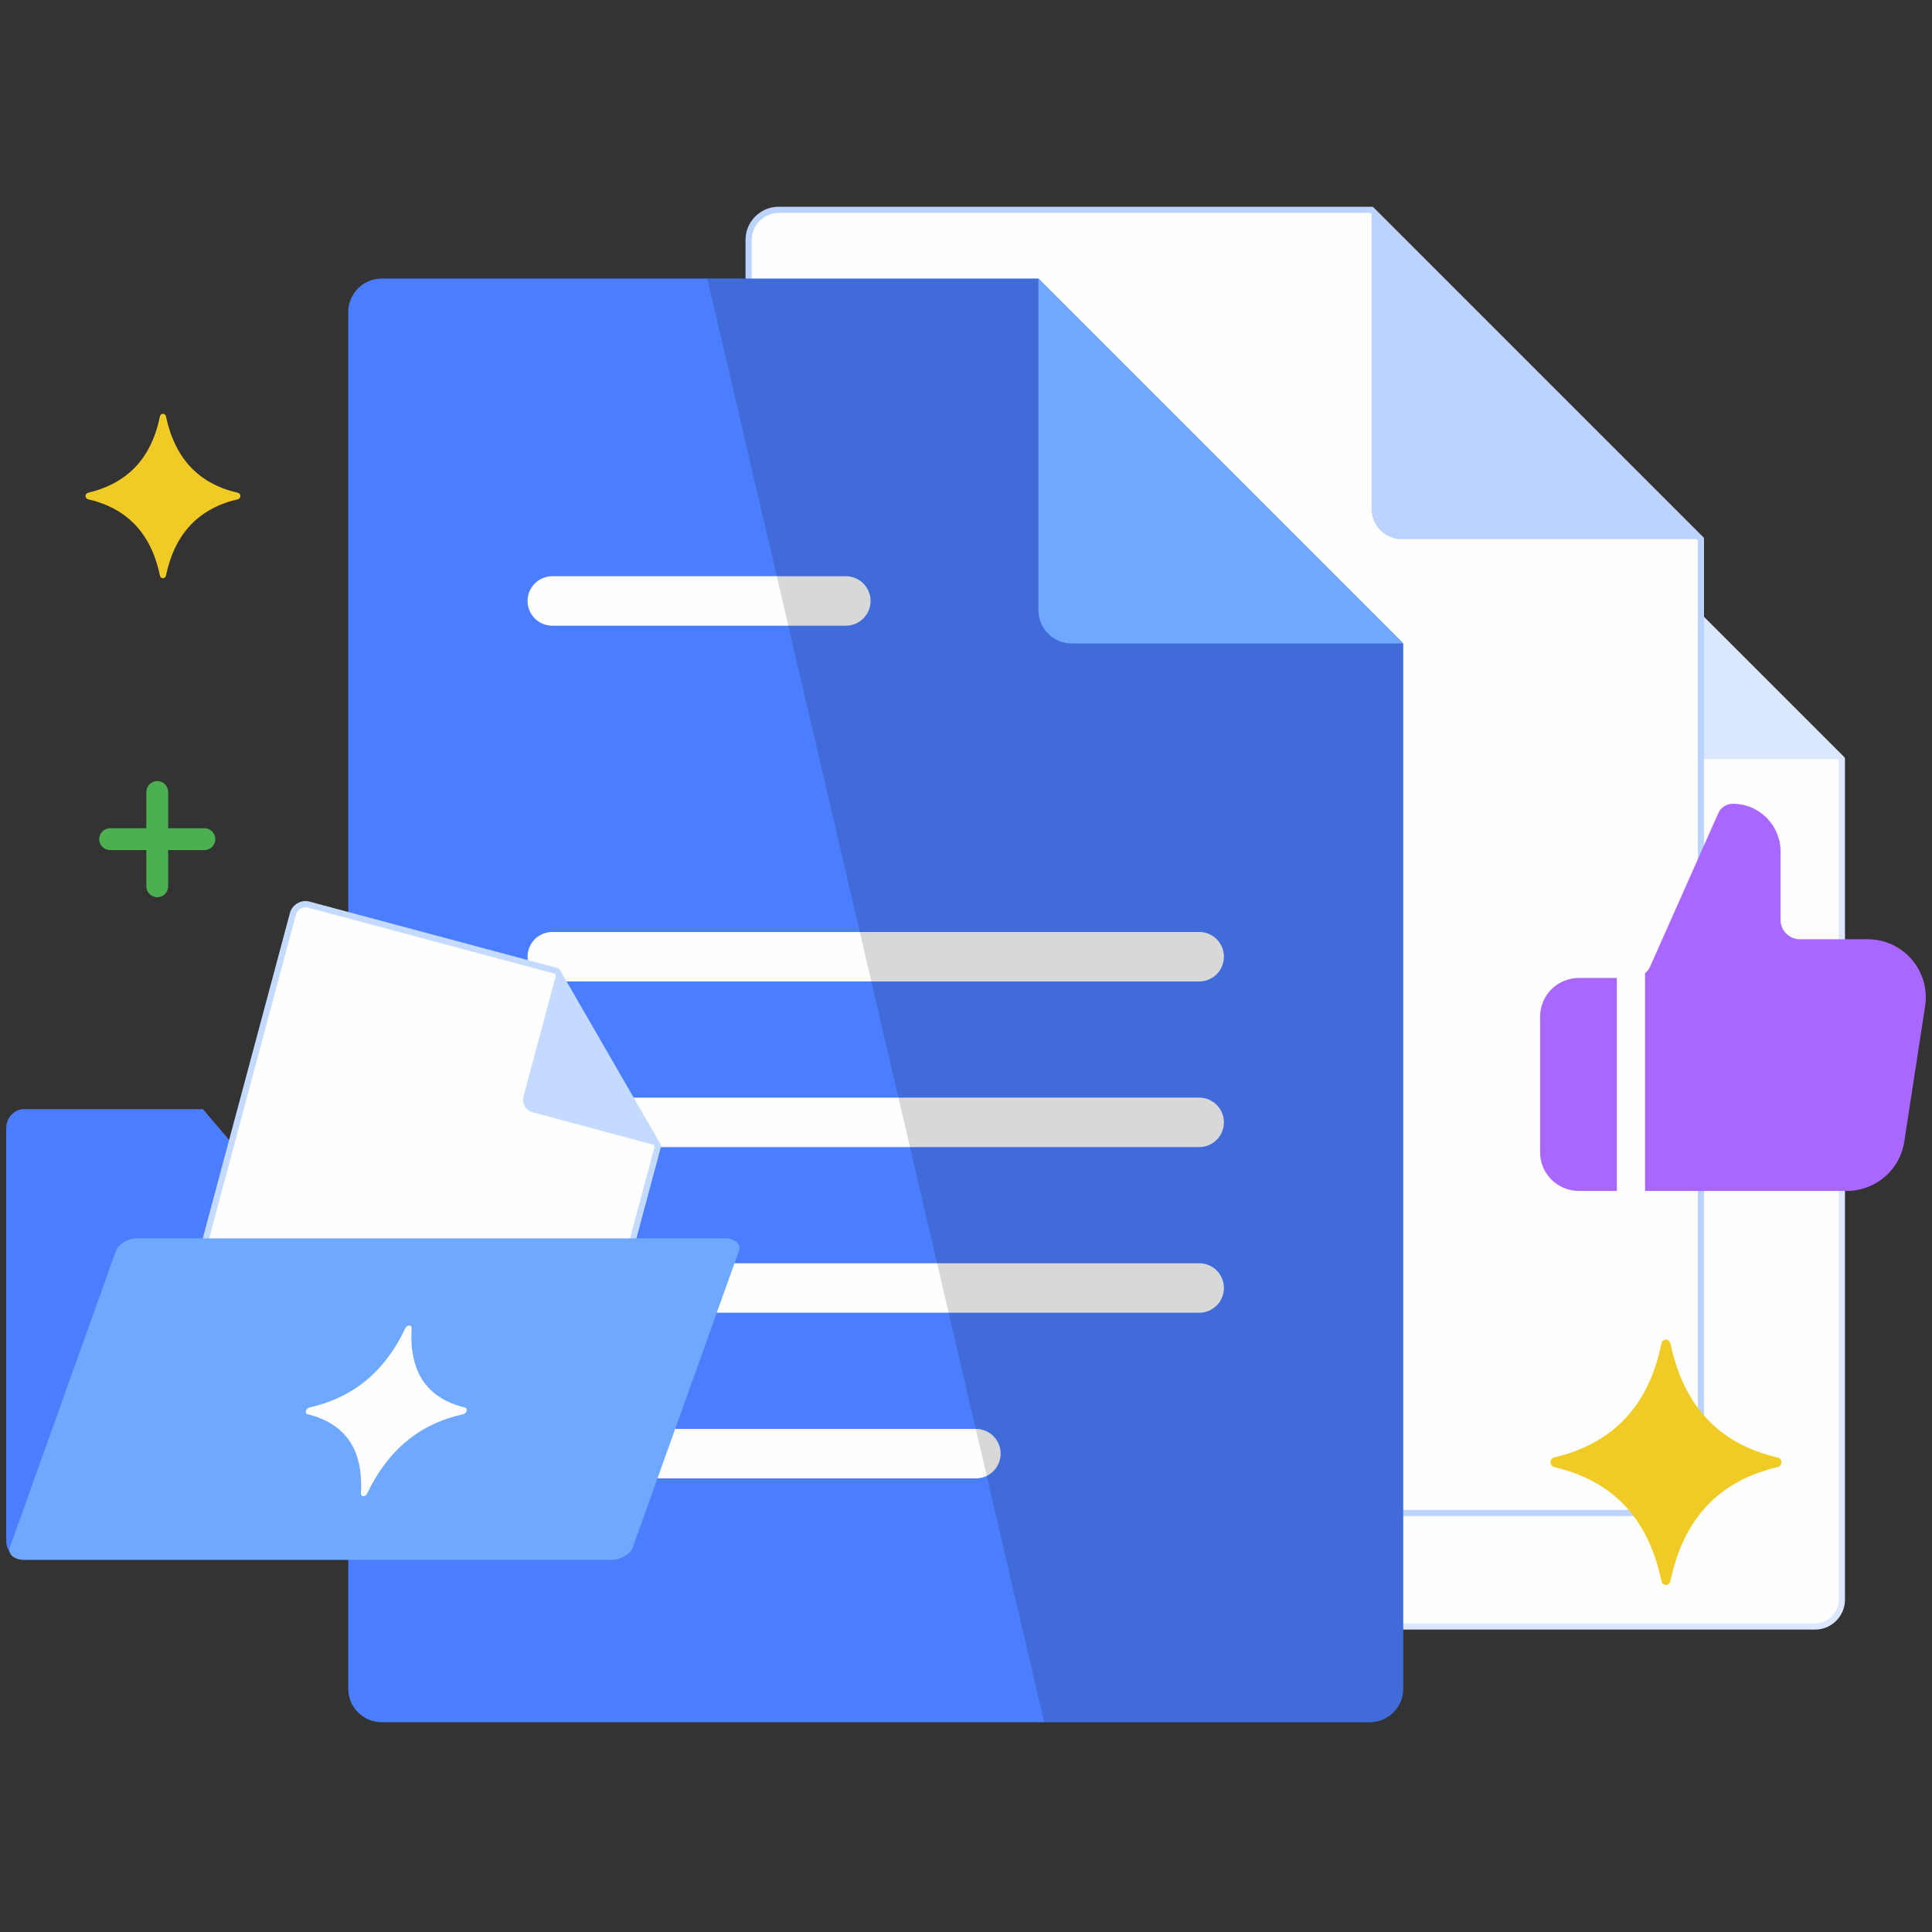
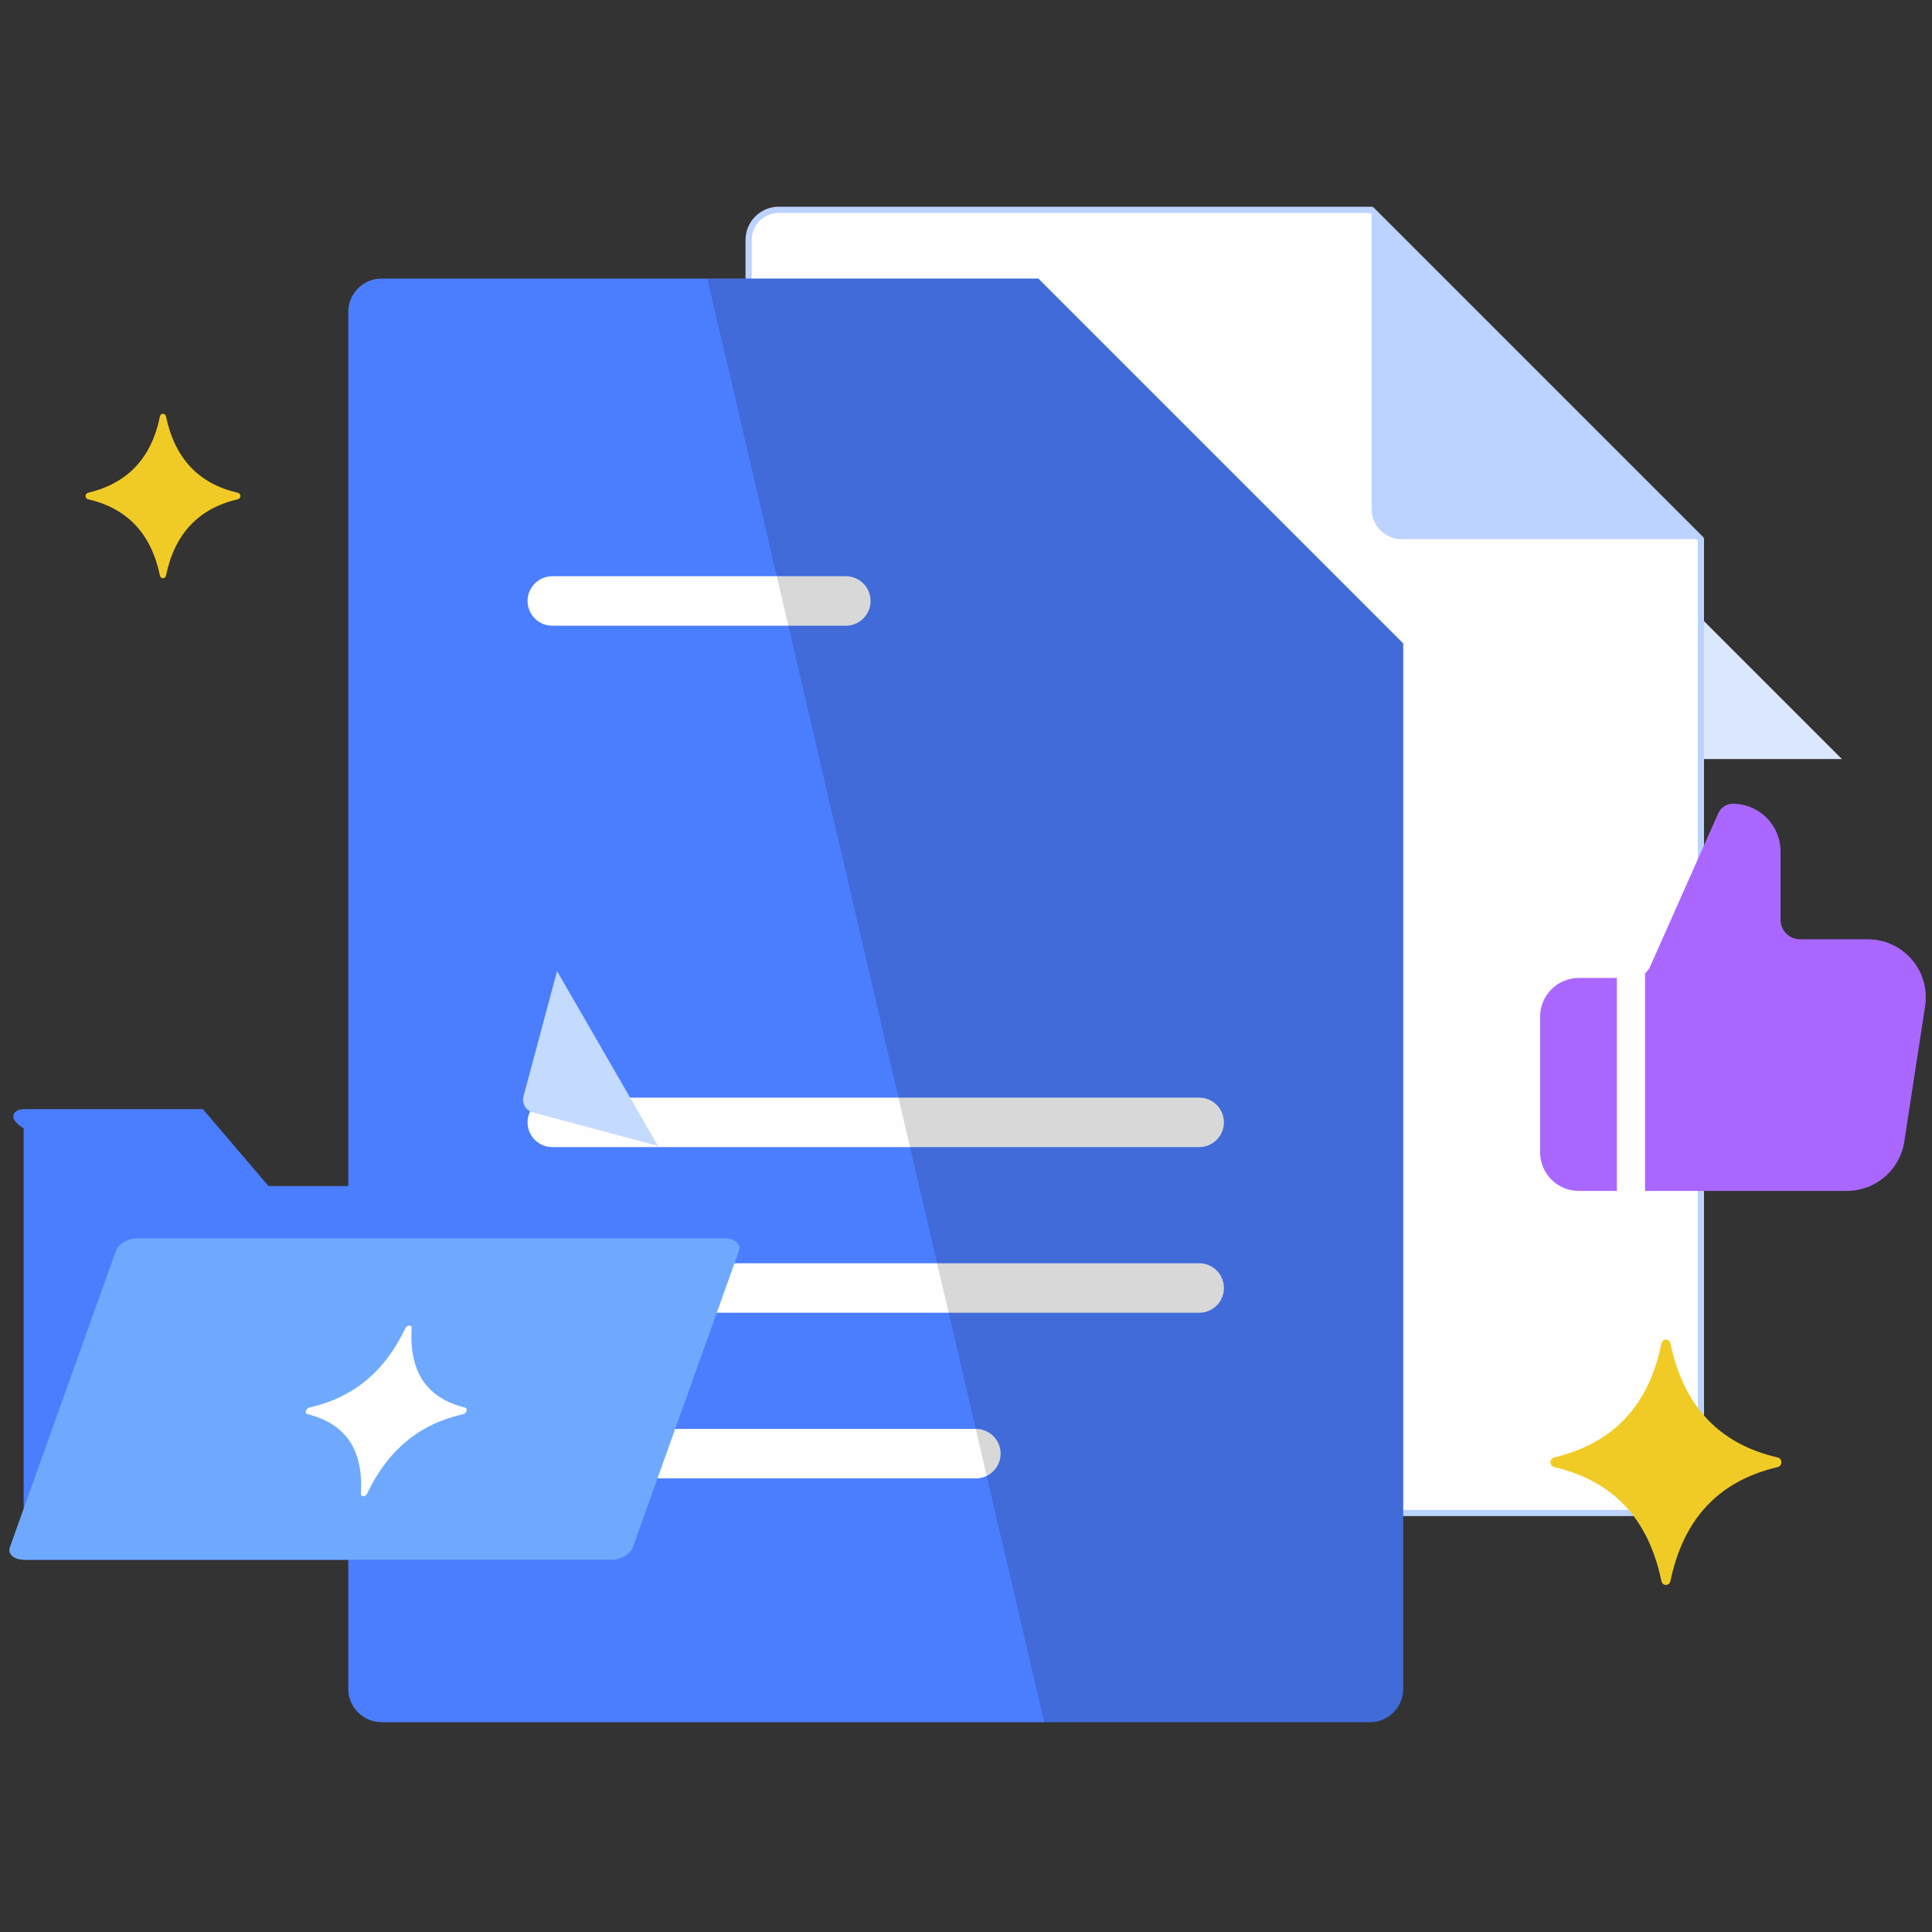
<svg xmlns="http://www.w3.org/2000/svg" width="312" height="312" viewBox="0 0 312 312" fill="none">
  <rect x="0" y="0" width="312" height="312" fill="#333333" stroke="none" />
-   <path fill-rule="evenodd" clip-rule="evenodd" d="M164.778 75.2H250.068L297.445 122.577V258.338C297.445 260.715 295.499 262.661 293.122 262.661H164.778C162.399 262.661 160.453 260.717 160.453 258.338V79.523C160.453 77.144 162.399 75.2 164.778 75.2Z" fill="#FEFEFE" stroke="#DBE7FF" stroke-width="1" stroke-miterlimit="22.926" stroke-linecap="round" stroke-linejoin="round" />
  <path fill-rule="evenodd" clip-rule="evenodd" d="M250.068 75.2V118.252C250.068 120.631 252.014 122.577 254.393 122.577H297.445L250.068 75.2Z" fill="#DBE7FF" />
  <path fill-rule="evenodd" clip-rule="evenodd" d="M125.751 33.884H221.497L274.683 87.07V239.481C274.683 242.149 272.499 244.335 269.829 244.335H125.751C123.079 244.335 120.895 242.151 120.895 239.479V38.74C120.895 36.068 123.079 33.884 125.751 33.884Z" fill="#FEFEFE" stroke="#BCD3FF" stroke-width="1" stroke-miterlimit="22.926" stroke-linecap="round" stroke-linejoin="round" />
  <path fill-rule="evenodd" clip-rule="evenodd" d="M221.498 33.884V82.216C221.498 84.888 223.682 87.07 226.354 87.07H274.684L221.498 33.884Z" fill="#BCD3FF" />
  <path fill-rule="evenodd" clip-rule="evenodd" d="M61.621 44.989H167.688L226.606 103.907V272.738C226.606 275.695 224.185 278.117 221.228 278.117H61.621C58.662 278.117 56.244 275.697 56.244 272.738V50.366C56.244 47.407 58.662 44.989 61.621 44.989Z" fill="#4B7EFF" />
  <path d="M89.191 97.05H136.593" stroke="#FEFEFE" stroke-width="7.99" stroke-miterlimit="22.926" stroke-linecap="round" stroke-linejoin="round" />
-   <path d="M89.191 154.5H193.655" stroke="#FEFEFE" stroke-width="7.99" stroke-miterlimit="22.926" stroke-linecap="round" stroke-linejoin="round" />
  <path d="M89.191 208H193.655" stroke="#FEFEFE" stroke-width="7.99" stroke-miterlimit="22.926" stroke-linecap="round" stroke-linejoin="round" />
  <path d="M89.191 234.749H157.596" stroke="#FEFEFE" stroke-width="7.99" stroke-miterlimit="22.926" stroke-linecap="round" stroke-linejoin="round" />
  <path d="M89.191 181.249H193.655" stroke="#FEFEFE" stroke-width="7.99" stroke-miterlimit="22.926" stroke-linecap="round" stroke-linejoin="round" />
  <path d="M74.178 198.269H208.68" stroke="#4B7EFF" stroke-width="3.997" stroke-miterlimit="22.926" stroke-linecap="round" stroke-linejoin="round" />
  <path fill-rule="evenodd" clip-rule="evenodd" d="M114.225 44.989H167.688L226.606 103.907V272.738C226.606 275.695 224.184 278.117 221.227 278.117H168.625L114.225 44.989Z" fill="black" fill-opacity="0.149" />
-   <path fill-rule="evenodd" clip-rule="evenodd" d="M167.688 44.989V98.528C167.688 101.488 170.105 103.907 173.064 103.907H226.606L167.688 44.989Z" fill="#6FA9FF" />
  <path fill-rule="evenodd" clip-rule="evenodd" d="M287.093 236.918C282.344 238.025 278.525 240.113 275.65 243.173C272.767 246.236 270.804 250.295 269.757 255.337C269.67 255.764 269.273 256.032 268.871 255.938C268.579 255.87 268.366 255.628 268.307 255.337C267.253 250.256 265.276 246.195 262.391 243.14C259.507 240.086 255.695 238.017 250.97 236.918C250.568 236.826 250.312 236.403 250.4 235.977C250.466 235.649 250.716 235.415 251.009 235.362C255.746 234.223 259.573 232.136 262.464 229.066C265.327 226.023 267.283 221.995 268.303 216.957C268.389 216.528 268.785 216.253 269.186 216.348C269.496 216.415 269.72 216.682 269.769 216.996C270.833 222.026 272.8 226.09 275.685 229.154C278.558 232.204 282.352 234.285 287.091 235.37C287.493 235.46 287.749 235.88 287.665 236.309C287.602 236.623 287.37 236.857 287.093 236.918Z" fill="#F1CB25" />
  <path fill-rule="evenodd" clip-rule="evenodd" d="M38.419 80.619C35.237 81.363 32.679 82.762 30.752 84.81C28.82 86.863 27.506 89.584 26.8 92.964C26.743 93.249 26.476 93.429 26.207 93.366C26.013 93.321 25.871 93.161 25.83 92.964C25.123 89.56 23.798 86.838 21.864 84.788C19.932 82.743 17.379 81.355 14.211 80.619C13.942 80.559 13.772 80.274 13.829 79.989C13.875 79.77 14.043 79.612 14.238 79.577C17.412 78.814 19.977 77.416 21.915 75.359C23.835 73.318 25.143 70.618 25.828 67.242C25.885 66.957 26.15 66.773 26.421 66.834C26.628 66.881 26.775 67.06 26.808 67.269C27.524 70.64 28.843 73.361 30.774 75.416C32.7 77.461 35.243 78.855 38.419 79.581C38.688 79.643 38.862 79.926 38.803 80.211C38.76 80.422 38.606 80.578 38.419 80.619Z" fill="#F1CB25" />
  <path fill-rule="evenodd" clip-rule="evenodd" d="M310.888 162.488C311.763 156.805 307.367 151.683 301.618 151.683H290.668C288.943 151.683 287.543 150.282 287.543 148.557V137.508C287.543 133.251 284.091 129.8 279.834 129.8C278.819 129.8 277.896 130.397 277.486 131.326L266.484 156.077C266.291 156.512 266.006 156.885 265.662 157.183V192.321H298.251C302.882 192.321 306.819 188.946 307.52 184.368L310.888 162.488ZM261.109 157.933H254.963C251.508 157.933 248.711 160.732 248.711 164.186V186.07C248.711 189.524 251.508 192.321 254.963 192.321H261.109V157.933Z" fill="#AA67FF" />
-   <path fill-rule="evenodd" clip-rule="evenodd" d="M3.824 179.121H32.767L43.357 191.538H98.783C100.335 191.538 101.606 192.937 101.606 194.643V248.783C101.606 250.487 100.331 251.887 98.783 251.887H3.824C2.271 251.887 1 250.491 1 248.783V182.226C1 180.518 2.271 179.121 3.824 179.121Z" fill="#4B7EFF" />
-   <path fill-rule="evenodd" clip-rule="evenodd" d="M49.88 146.091L89.959 156.828L106.258 185.058L89.161 248.853C88.862 249.972 87.703 250.641 86.586 250.341L26.275 234.182C25.157 233.883 24.489 232.724 24.788 231.604L47.303 147.578C47.602 146.458 48.761 145.789 49.88 146.091Z" fill="#FEFEFE" stroke="#C4DBFF" stroke-width="1" stroke-miterlimit="22.926" stroke-linecap="round" stroke-linejoin="round" />
+   <path fill-rule="evenodd" clip-rule="evenodd" d="M3.824 179.121H32.767L43.357 191.538H98.783C100.335 191.538 101.606 192.937 101.606 194.643V248.783C101.606 250.487 100.331 251.887 98.783 251.887H3.824V182.226C1 180.518 2.271 179.121 3.824 179.121Z" fill="#4B7EFF" />
  <path fill-rule="evenodd" clip-rule="evenodd" d="M89.96 156.828L84.538 177.058C84.239 178.178 84.909 179.336 86.027 179.636L106.259 185.058L89.96 156.828Z" fill="#C4DBFF" />
  <path fill-rule="evenodd" clip-rule="evenodd" d="M22.134 199.989H117.093C118.645 199.989 119.715 200.922 119.326 202.007L102.194 249.87C101.807 250.953 100.33 251.888 98.784 251.888H3.825C2.273 251.888 1.2 250.959 1.59 249.87L18.721 202.007C19.111 200.918 20.579 199.989 22.134 199.989Z" fill="#6FA9FF" />
  <path fill-rule="evenodd" clip-rule="evenodd" d="M74.794 228.381C71.283 229.152 68.236 230.604 65.665 232.733C63.087 234.864 60.96 237.685 59.289 241.192C59.148 241.489 58.821 241.678 58.559 241.61C58.37 241.565 58.268 241.397 58.28 241.192C58.497 237.659 57.882 234.833 56.447 232.708C55.011 230.586 52.749 229.144 49.667 228.381C49.407 228.318 49.306 228.023 49.446 227.727C49.554 227.5 49.772 227.334 49.987 227.299C53.494 226.507 56.547 225.053 59.133 222.92C61.692 220.802 63.807 218.001 65.46 214.496C65.599 214.199 65.925 214.008 66.188 214.072C66.391 214.119 66.495 214.306 66.471 214.525C66.269 218.021 66.879 220.849 68.312 222.98C69.739 225.102 71.989 226.55 75.083 227.305C75.344 227.366 75.446 227.66 75.305 227.957C75.202 228.176 74.999 228.338 74.794 228.381Z" fill="#FEFEFE" />
-   <path d="M23.634 127.9C23.634 126.926 24.423 126.139 25.395 126.139C26.367 126.139 27.157 126.926 27.157 127.9H23.634ZM23.634 143.133V127.9H27.157V143.133H23.634ZM27.157 143.133C27.157 144.105 26.367 144.894 25.395 144.894C24.423 144.894 23.634 144.105 23.634 143.133H27.157ZM17.779 137.278C16.807 137.278 16.018 136.488 16.018 135.516C16.018 134.544 16.807 133.755 17.779 133.755V137.278ZM33.014 137.278H17.779V133.755H33.014V137.278ZM33.014 133.755C33.986 133.755 34.775 134.544 34.775 135.516C34.775 136.488 33.986 137.278 33.014 137.278V133.755Z" fill="#4CAF50" />
</svg>